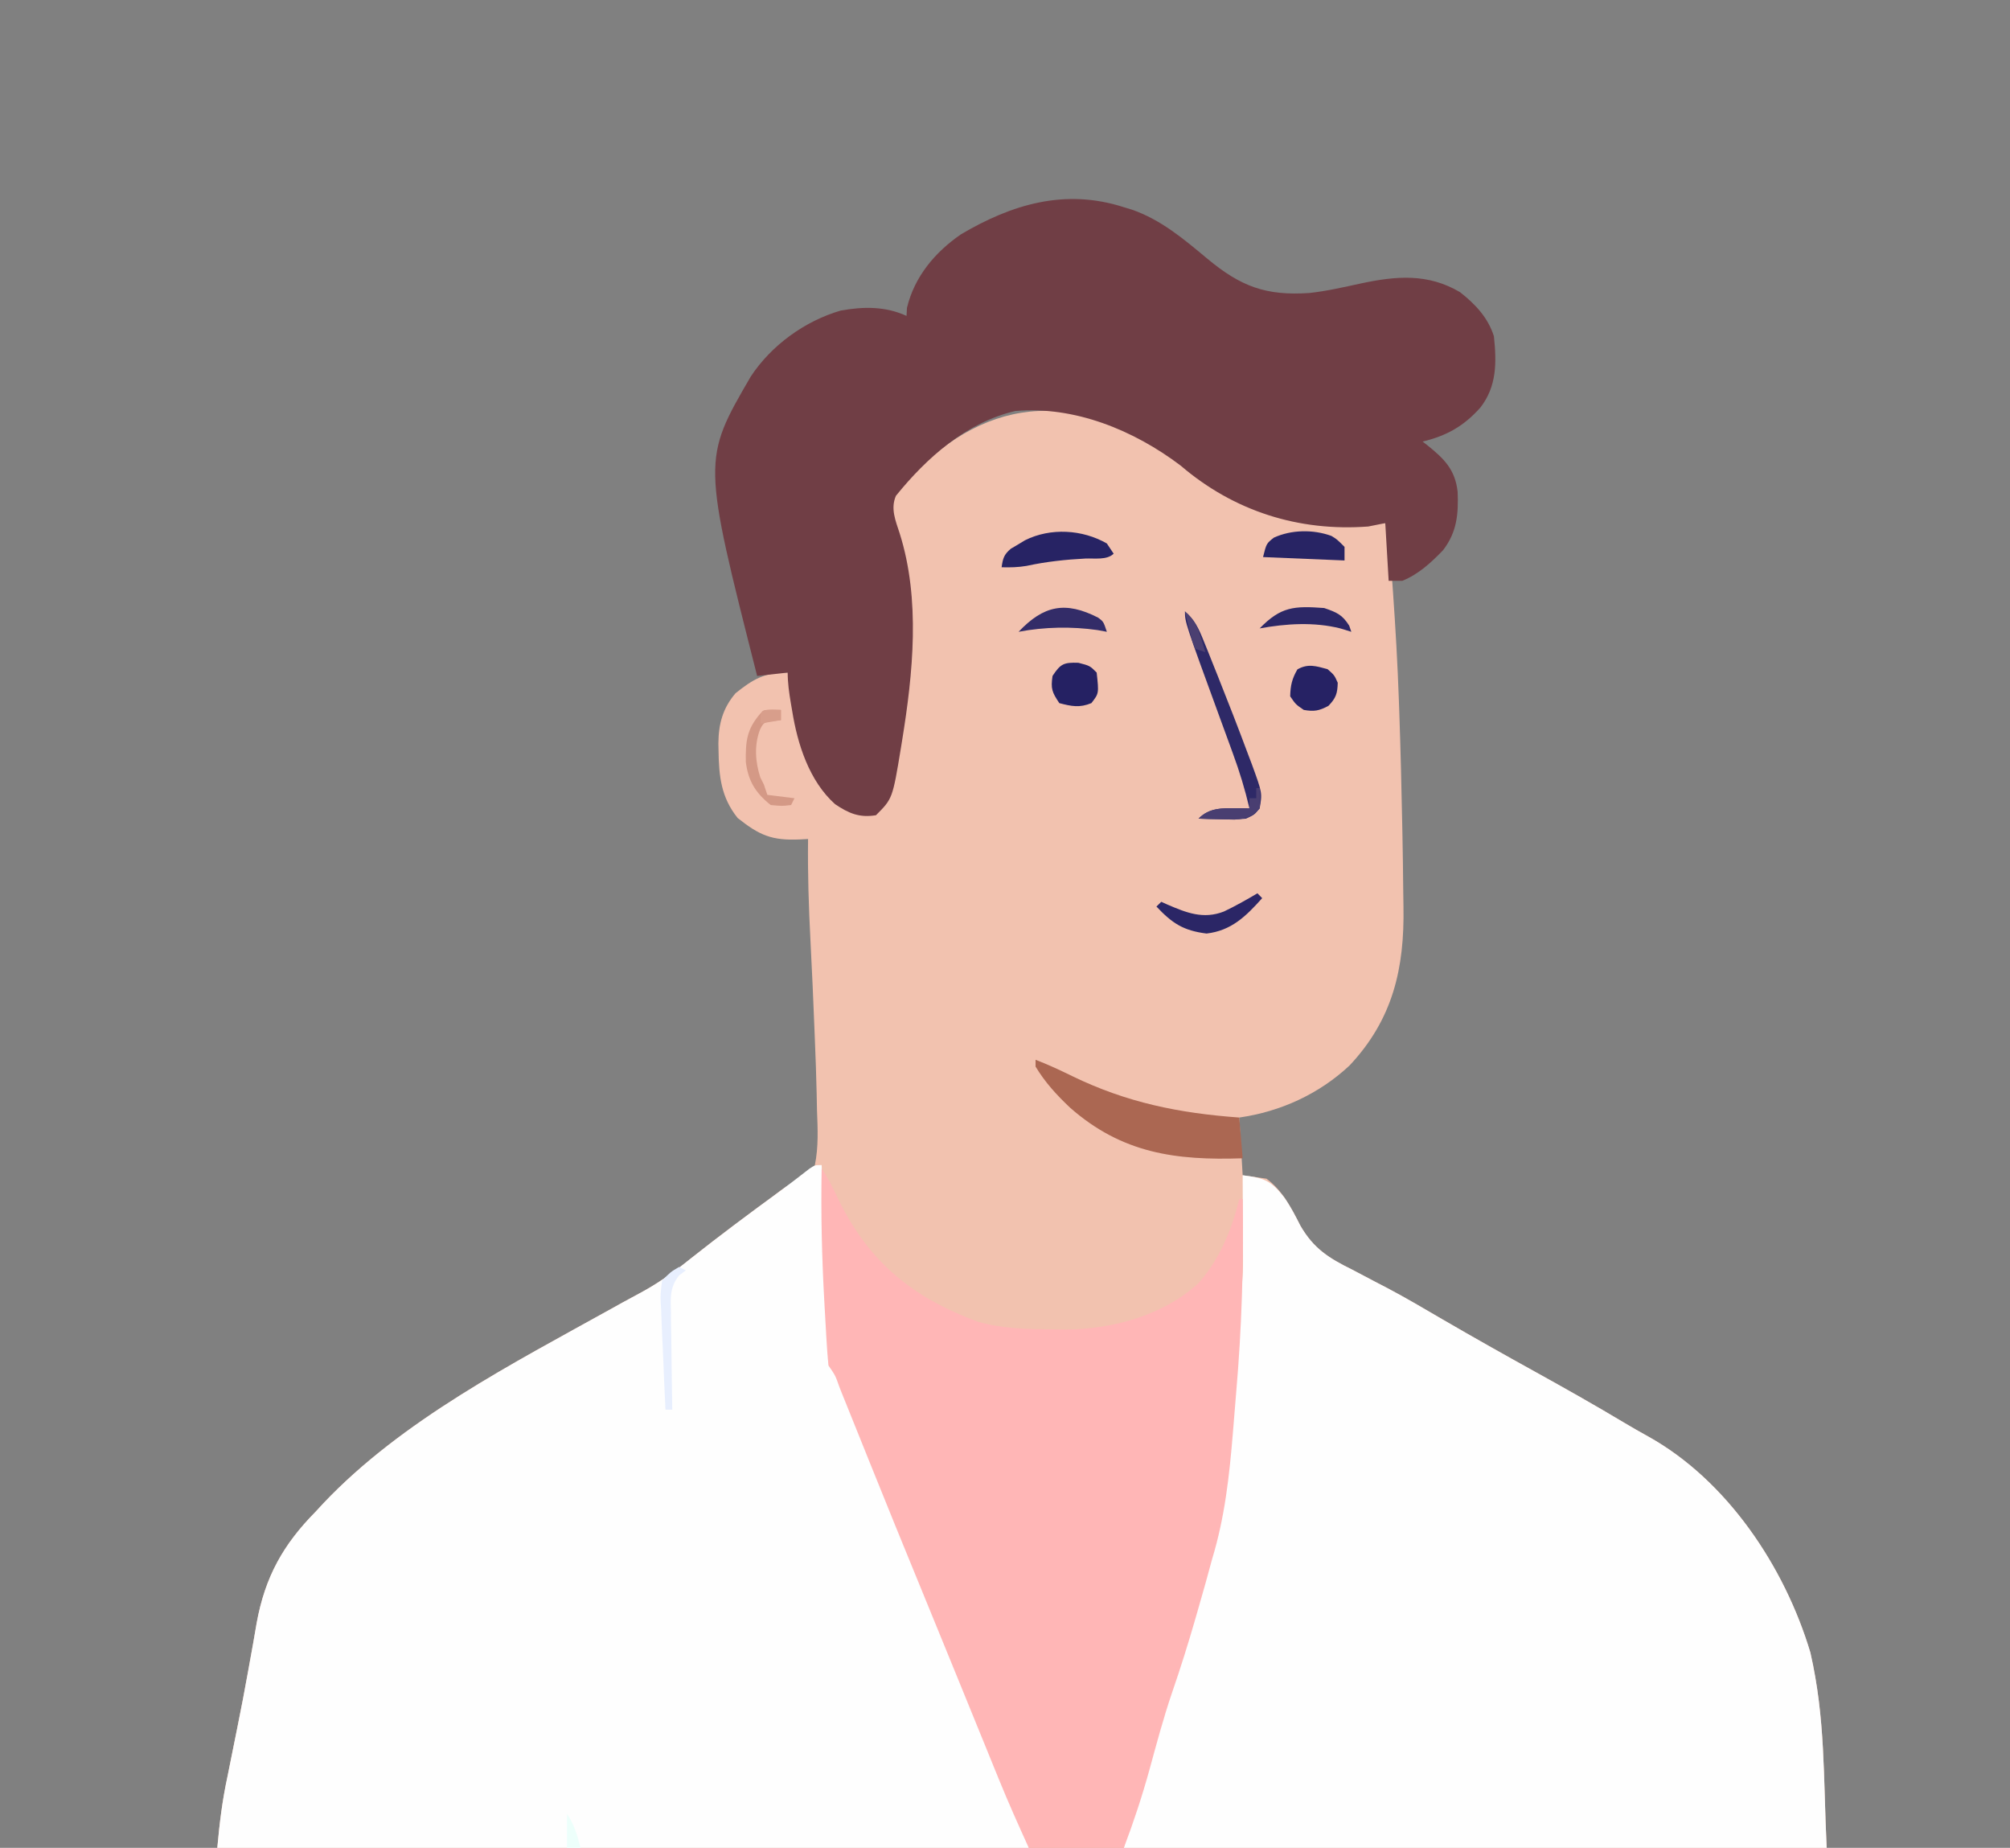
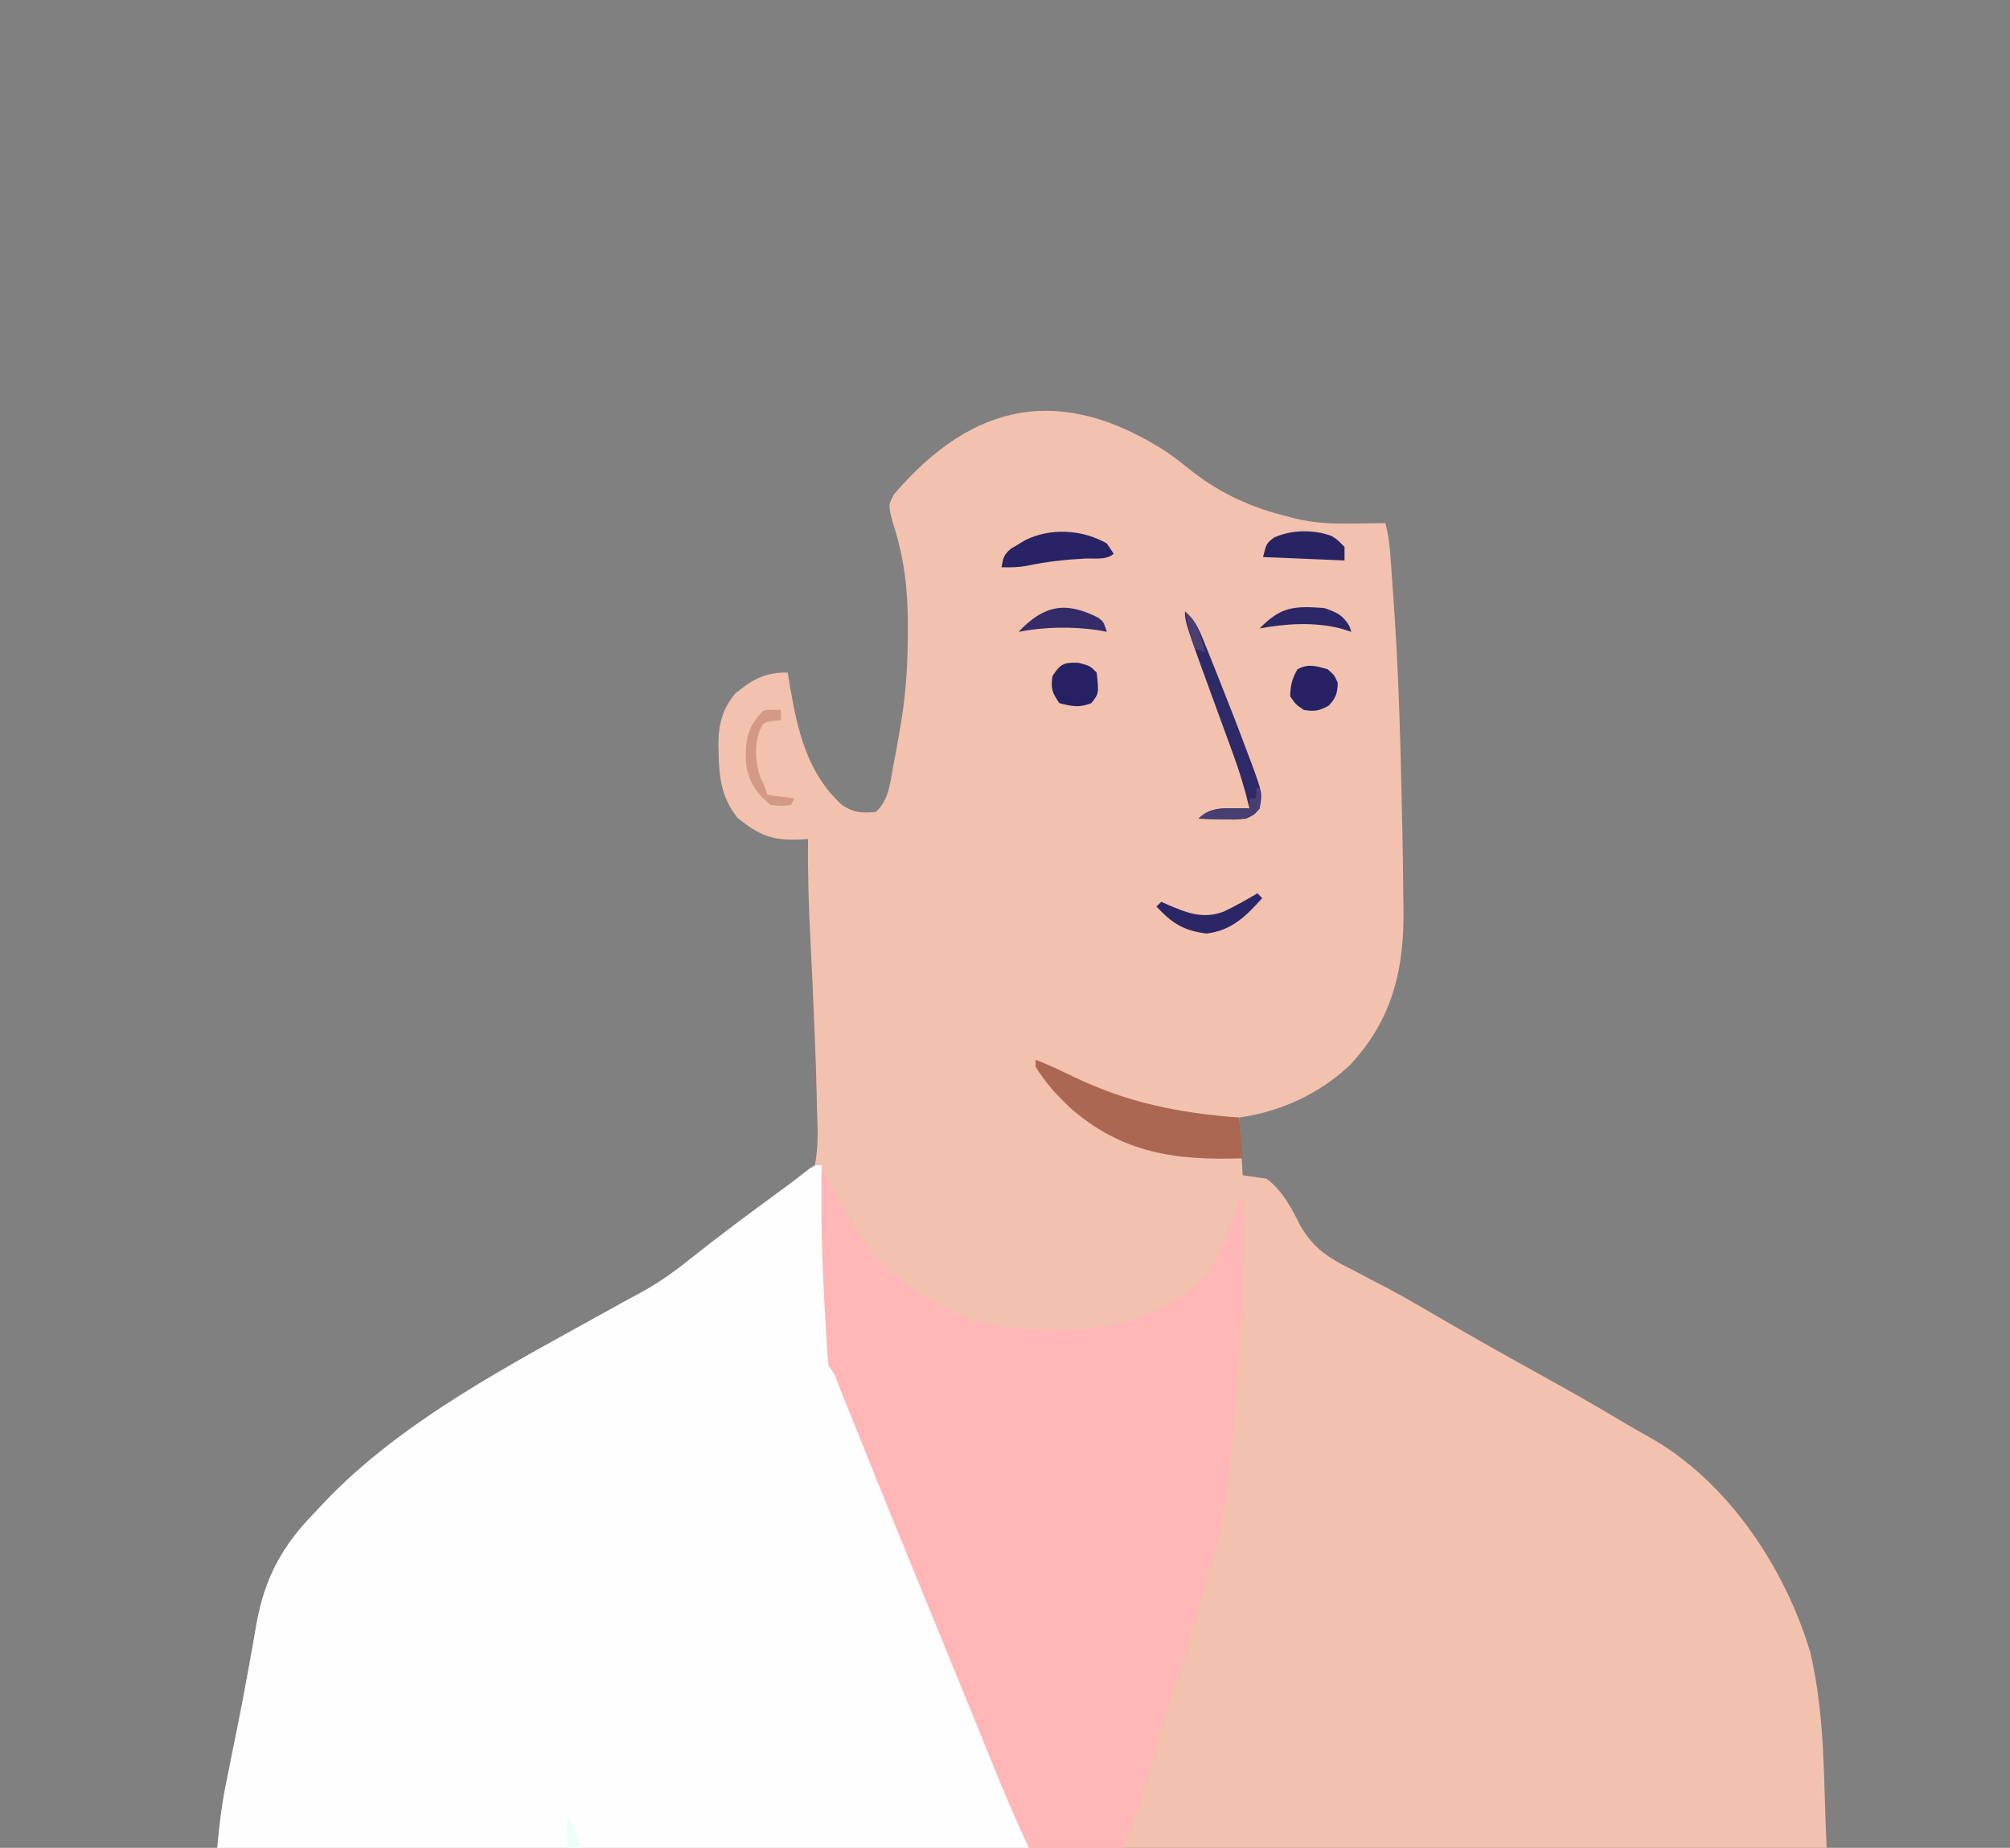
<svg xmlns="http://www.w3.org/2000/svg" width="272" height="250" viewBox="0 0 272 250" fill="none">
  <rect x="0" y="0" width="272" height="250" fill="#808080" stroke="none" />
  <g clip-path="url(#clip0_232_260)">
    <path d="M157.977 61.206C159.145 62.036 160.264 62.923 161.385 63.816C165.286 66.847 169.363 68.661 174.135 69.853C174.442 69.935 174.75 70.018 175.066 70.103C177.78 70.783 180.334 70.883 183.123 70.829C183.543 70.825 183.963 70.821 184.395 70.817C185.417 70.806 186.438 70.791 187.46 70.772C187.876 72.239 188.036 73.645 188.149 75.165C188.186 75.668 188.224 76.172 188.263 76.691C188.32 77.5 188.32 77.5 188.378 78.326C188.439 79.169 188.439 79.169 188.5 80.029C188.842 84.907 189.125 89.782 189.297 94.669C189.318 95.255 189.339 95.841 189.36 96.444C189.535 101.519 189.659 106.595 189.757 111.673C189.765 112.076 189.773 112.48 189.782 112.896C189.831 115.373 189.867 117.85 189.888 120.328C189.896 121.113 189.907 121.899 189.922 122.685C190.069 131.007 188.491 137.9 182.641 144.138C178.502 148.02 173.275 150.399 167.703 151.195C167.854 153.773 168.006 156.351 168.162 159.007C169.224 159.159 170.285 159.311 171.378 159.467C173.557 161.045 174.785 163.489 175.978 165.84C177.78 168.949 179.844 170.229 183.009 171.789C184.042 172.332 185.075 172.877 186.108 173.422C186.637 173.696 187.166 173.971 187.711 174.253C190.255 175.598 192.73 177.056 195.213 178.51C199.351 180.913 203.516 183.261 207.704 185.575C211.775 187.825 215.817 190.108 219.808 192.496C220.862 193.126 221.92 193.729 222.996 194.323C233.698 200.256 241.517 211.979 244.989 223.597C247.031 232.537 246.729 240.338 247.189 250C175.321 250 103.452 250 29.405 250C29.709 246.659 30.081 243.59 30.784 240.349C30.95 239.529 31.115 238.709 31.279 237.888C31.557 236.503 31.836 235.119 32.117 233.735C32.63 231.189 33.126 228.643 33.579 226.086C33.803 224.821 34.034 223.557 34.264 222.293C34.426 221.39 34.579 220.486 34.732 219.582C35.874 213.346 38.301 208.984 42.73 204.504C43.064 204.142 43.398 203.78 43.742 203.407C54.433 192.113 69.426 184.461 82.866 176.989C83.308 176.743 83.749 176.497 84.205 176.244C84.993 175.808 85.785 175.379 86.582 174.957C89.075 173.624 91.244 172.067 93.443 170.295C97.108 167.391 100.843 164.597 104.617 161.836C105.107 161.464 105.107 161.464 105.607 161.084C106.595 160.386 106.595 160.386 107.656 159.848C108.816 159.202 109.49 158.71 110.27 157.629C110.774 155.155 110.656 152.724 110.558 150.218C110.542 149.472 110.527 148.725 110.514 147.978C110.463 145.526 110.37 143.076 110.27 140.625C110.244 139.97 110.244 139.97 110.218 139.301C110.058 135.313 109.889 131.325 109.679 127.339C109.438 122.722 109.288 118.134 109.351 113.511C108.997 113.53 108.642 113.549 108.276 113.568C104.467 113.743 102.792 113.034 99.818 110.667C97.58 107.87 97.281 105.027 97.233 101.505C97.227 101.198 97.22 100.89 97.214 100.574C97.239 97.939 97.805 95.813 99.541 93.784C101.879 91.906 103.534 90.942 106.595 90.993C106.69 91.581 106.785 92.17 106.884 92.777C107.944 98.886 109.203 104.557 113.946 108.915C115.456 109.939 116.735 110.065 118.541 109.834C120.292 108.215 120.458 105.927 120.867 103.688C120.94 103.312 121.014 102.935 121.09 102.548C121.328 101.303 121.546 100.055 121.757 98.805C121.841 98.313 121.924 97.821 122.011 97.314C122.643 93.299 122.852 89.367 122.848 85.305C122.849 84.995 122.849 84.685 122.85 84.365C122.846 79.546 122.325 75.352 120.838 70.772C120.191 68.37 120.191 68.37 120.976 66.885C131.798 54.212 143.751 52.01 157.977 61.206Z" fill="#F2C2AF" />
    <path d="M111.189 157.629C111.201 157.957 111.214 158.286 111.226 158.624C111.343 161.741 111.471 164.857 111.609 167.973C111.68 169.574 111.747 171.175 111.805 172.777C111.873 174.625 111.957 176.471 112.042 178.318C112.06 178.885 112.078 179.452 112.097 180.036C112.287 183.799 113.16 186.47 114.865 189.798C115.227 190.638 115.579 191.482 115.922 192.329C116.186 192.977 116.186 192.977 116.455 193.638C116.73 194.317 116.73 194.317 117.01 195.009C117.208 195.498 117.407 195.987 117.612 196.491C118.257 198.08 118.902 199.669 119.546 201.258C120.226 202.934 120.907 204.61 121.588 206.285C122.048 207.418 122.508 208.55 122.968 209.683C124.923 214.494 126.887 219.301 128.855 224.106C131.357 230.217 133.858 236.329 136.348 242.445C136.611 243.09 136.875 243.736 137.138 244.381C137.493 245.25 137.847 246.12 138.2 246.99C138.398 247.475 138.596 247.96 138.799 248.459C139.216 249.541 139.216 249.541 139.216 250C102.979 250 66.741 250 29.405 250C29.709 246.659 30.081 243.59 30.784 240.349C30.95 239.529 31.115 238.709 31.279 237.888C31.557 236.504 31.836 235.119 32.117 233.735C32.63 231.19 33.126 228.643 33.579 226.087C33.803 224.821 34.034 223.557 34.264 222.293C34.426 221.39 34.579 220.486 34.732 219.582C35.874 213.346 38.301 208.985 42.73 204.504C43.064 204.142 43.398 203.78 43.742 203.407C54.433 192.113 69.426 184.462 82.866 176.99C83.308 176.744 83.749 176.498 84.205 176.244C84.993 175.809 85.785 175.379 86.582 174.957C89.075 173.625 91.244 172.067 93.443 170.295C97.429 167.137 101.5 164.108 105.61 161.113C106.93 160.139 108.226 159.136 109.52 158.127C110.27 157.629 110.27 157.629 111.189 157.629Z" fill="#FEFEFE" />
-     <path d="M168.162 159.008C171.039 159.358 171.982 159.719 173.748 161.952C174.635 163.201 175.285 164.475 175.978 165.84C177.779 168.949 179.844 170.229 183.008 171.789C184.042 172.333 185.075 172.877 186.108 173.423C186.901 173.834 186.901 173.834 187.71 174.254C190.254 175.598 192.73 177.056 195.213 178.51C199.351 180.914 203.516 183.261 207.704 185.576C211.775 187.826 215.817 190.109 219.808 192.496C220.862 193.126 221.92 193.729 222.996 194.324C233.698 200.257 241.517 211.98 244.989 223.597C247.031 232.538 246.729 240.339 247.189 250C215.803 250 184.418 250 152.081 250C152.973 246.433 153.893 242.934 154.981 239.431C155.267 238.502 155.552 237.573 155.837 236.645C155.979 236.185 156.12 235.726 156.266 235.253C156.871 233.278 157.463 231.3 158.054 229.32C158.912 226.45 159.778 223.583 160.653 220.717C161.064 219.369 161.472 218.021 161.88 216.672C162.438 214.832 163.014 213.001 163.616 211.176C164.472 208.356 165.116 205.624 165.409 202.682C165.446 202.332 165.483 201.982 165.521 201.621C166.029 196.654 166.414 191.674 166.812 186.696C166.97 184.736 167.128 182.776 167.288 180.815C167.323 180.373 167.358 179.931 167.394 179.475C167.529 177.815 167.672 176.187 167.956 174.544C168.208 172.97 168.214 171.462 168.207 169.868C168.206 169.4 168.206 169.4 168.205 168.922C168.202 167.934 168.197 166.946 168.191 165.959C168.189 165.285 168.186 164.611 168.185 163.937C168.18 162.294 168.172 160.651 168.162 159.008Z" fill="#FEFEFE" />
-     <path d="M152.081 28.033C152.436 28.141 152.792 28.248 153.158 28.358C157.13 29.735 160.22 32.367 163.415 35.029C167.896 38.747 171.309 40.046 177.204 39.639C179.556 39.382 181.857 38.846 184.167 38.347C188.928 37.334 193.221 36.957 197.567 39.522C199.632 41.132 201.368 42.974 202.162 45.497C202.531 49.02 202.572 52.266 200.324 55.147C198.071 57.666 195.782 58.948 192.513 59.743C192.73 59.91 192.946 60.077 193.168 60.249C195.424 62.071 196.911 63.513 197.252 66.529C197.373 69.558 197.16 72.007 195.27 74.449C193.645 76.131 191.949 77.702 189.757 78.585C189.15 78.585 188.544 78.585 187.919 78.585C187.767 76.007 187.616 73.429 187.459 70.772C186.322 71 186.322 71 185.162 71.232C175.735 71.94 166.965 69.155 159.777 62.998C153.427 58.189 145.391 54.903 137.378 55.607C130.761 57.164 125.416 61.912 121.234 67.087C120.493 68.822 121.185 70.427 121.744 72.149C124.577 81.098 123.557 91.075 122.073 100.213C122.024 100.517 121.975 100.822 121.924 101.135C120.786 108.048 120.786 108.048 118.54 110.294C116.295 110.669 114.831 110.029 113.007 108.801C109.503 105.666 107.917 100.668 107.198 96.163C107.138 95.817 107.078 95.47 107.017 95.113C106.784 93.724 106.594 92.403 106.594 90.993C105.23 91.145 103.865 91.296 102.459 91.453C95.035 62.219 95.035 62.219 101.598 50.938C104.383 46.718 108.891 43.441 113.765 42.018C116.846 41.465 119.806 41.425 122.676 42.739C122.695 42.379 122.713 42.019 122.733 41.648C123.752 37.427 126.505 34.146 130.027 31.71C136.913 27.641 144.126 25.465 152.081 28.033Z" fill="#703E45" />
    <path d="M111.189 158.088C112.027 159.345 112.664 160.607 113.309 161.969C117.471 170.677 123.382 175.505 132.312 178.815C135.728 179.799 139.156 179.824 142.691 179.859C143.169 179.866 143.647 179.872 144.14 179.879C150.508 179.839 157.384 178.011 162.189 173.598C165.066 170.35 166.673 166.389 167.703 162.224C167.854 162.224 168.006 162.224 168.162 162.224C168.301 171.012 168.046 179.665 167.282 188.428C167.127 190.221 166.984 192.015 166.843 193.81C166.359 199.696 165.747 205.278 164.027 210.937C163.73 212.018 163.435 213.098 163.14 214.179C162.844 215.224 162.546 216.269 162.247 217.314C162.087 217.872 161.927 218.43 161.763 219.005C160.795 222.36 159.757 225.678 158.615 228.978C157.442 232.417 156.51 235.921 155.55 239.425C154.554 243.026 153.406 246.507 152.081 250C147.836 250 143.59 250 139.216 250C137.818 246.922 136.445 243.866 135.176 240.738C135.018 240.352 134.861 239.966 134.698 239.568C134.184 238.306 133.67 237.044 133.157 235.782C132.791 234.884 132.425 233.986 132.059 233.089C131.299 231.226 130.54 229.363 129.781 227.5C128.704 224.858 127.623 222.217 126.542 219.577C120.909 205.828 120.909 205.828 118.139 198.958C117.957 198.507 117.775 198.056 117.587 197.591C116.711 195.42 115.837 193.249 114.964 191.076C114.653 190.304 114.342 189.531 114.03 188.758C113.888 188.402 113.746 188.047 113.599 187.681C113.046 186.095 113.046 186.095 112.108 184.742C112.002 183.681 111.926 182.616 111.862 181.551C111.842 181.222 111.823 180.894 111.802 180.556C111.739 179.481 111.679 178.407 111.62 177.332C111.599 176.969 111.579 176.607 111.557 176.233C111.216 170.18 111.077 164.151 111.189 158.088Z" fill="#FFB6B6" />
    <path d="M140.135 143.383C141.843 144.03 143.469 144.796 145.108 145.597C152.476 149.176 159.556 150.606 167.703 151.195C167.93 153.925 167.93 153.925 168.162 156.71C159.112 157.018 151.836 156.056 144.787 149.845C142.968 148.12 141.432 146.449 140.135 144.302C140.135 143.999 140.135 143.695 140.135 143.383Z" fill="#AB6752" />
    <path d="M160.351 82.721C161.665 83.851 162.196 84.997 162.841 86.593C163.148 87.349 163.148 87.349 163.462 88.12C163.677 88.661 163.892 89.201 164.113 89.758C164.335 90.31 164.557 90.863 164.785 91.432C166.206 94.996 167.599 98.57 168.937 102.166C169.093 102.576 169.249 102.987 169.409 103.409C170.827 107.299 170.827 107.299 170.459 109.375C169.749 110.231 169.749 110.231 168.622 110.754C167.035 110.888 167.035 110.888 165.291 110.84C164.71 110.828 164.13 110.815 163.532 110.802C163.089 110.786 162.646 110.77 162.189 110.754C163.687 109.255 165.355 109.35 167.387 109.346C168.225 109.361 168.225 109.361 169.081 109.375C168.48 106.816 167.74 104.379 166.83 101.914C166.703 101.566 166.577 101.217 166.446 100.857C166.043 99.751 165.638 98.646 165.233 97.541C160.351 84.19 160.351 84.19 160.351 82.721Z" fill="#2E2967" />
    <path d="M149.784 73.53C150.239 74.212 150.239 74.212 150.703 74.909C149.804 75.808 148.09 75.514 146.855 75.569C144.152 75.709 141.561 75.99 138.909 76.562C137.767 76.759 136.697 76.778 135.541 76.747C135.711 75.554 135.851 75.035 136.784 74.243C137.104 74.055 137.423 73.867 137.752 73.673C138.067 73.482 138.383 73.291 138.708 73.094C142.169 71.366 146.48 71.632 149.784 73.53Z" fill="#272364" />
    <path d="M180.16 72.501C180.912 72.955 180.912 72.955 181.946 73.989C181.946 74.596 181.946 75.202 181.946 75.827C178.307 75.676 174.668 75.524 170.919 75.368C171.378 73.53 171.378 73.53 172.385 72.738C174.764 71.656 177.691 71.611 180.16 72.501Z" fill="#282464" />
    <path d="M179.649 90.533C180.567 91.337 180.567 91.337 181.027 92.371C180.991 93.835 180.783 94.446 179.763 95.502C178.5 96.169 177.841 96.294 176.432 96.048C175.341 95.301 175.341 95.301 174.594 94.21C174.624 92.751 174.839 91.822 175.571 90.562C177.014 89.744 178.099 90.118 179.649 90.533Z" fill="#262264" />
    <path d="M145.936 89.671C147.486 90.073 147.486 90.073 148.405 90.993C148.713 93.815 148.713 93.815 147.687 95.129C146.084 95.786 145.006 95.558 143.351 95.129C142.356 93.636 142.179 93.184 142.432 91.452C143.512 89.81 143.946 89.603 145.936 89.671Z" fill="#252163" />
    <path d="M156.493 122.65C156.71 122.438 156.927 122.226 157.15 122.008C157.416 122.128 157.682 122.249 157.956 122.373C160.555 123.488 162.828 124.409 165.619 123.323C167.183 122.583 168.672 121.737 170.161 120.857C170.373 121.074 170.585 121.29 170.803 121.514C168.611 123.96 166.65 125.906 163.276 126.302C160.137 125.909 158.632 124.923 156.493 122.65Z" fill="#2B2666" />
    <path d="M148.605 83.563C149.324 84.1 149.324 84.1 149.784 85.478C149.173 85.365 149.173 85.365 148.549 85.249C145.003 84.742 141.352 84.812 137.838 85.478C141.24 81.887 144.179 81.302 148.605 83.563Z" fill="#332C68" />
    <path d="M179.189 82.261C180.873 82.842 181.635 83.146 182.578 84.645C182.672 84.92 182.767 85.195 182.865 85.478C182.372 85.327 181.879 85.175 181.372 85.019C177.813 84.127 174.044 84.367 170.459 85.019C173.341 82.061 175.116 81.964 179.189 82.261Z" fill="#2C2766" />
    <path d="M104.556 96.019C105.11 96.034 105.11 96.034 105.676 96.048C105.676 96.503 105.676 96.958 105.676 97.427C105.315 97.465 104.955 97.503 104.584 97.542C103.337 97.755 103.337 97.755 102.851 98.7C102.049 100.8 102.201 103.069 102.89 105.182C103.051 105.504 103.212 105.827 103.378 106.159C103.53 106.614 103.682 107.068 103.838 107.537C105.051 107.689 106.264 107.841 107.513 107.997C107.362 108.3 107.21 108.603 107.054 108.916C105.819 109.06 105.819 109.06 104.297 108.916C102.251 107.288 101.251 105.681 100.927 103.087C100.887 100.264 101.047 98.663 102.919 96.508C103.378 96.048 103.378 96.048 104.556 96.019Z" fill="#D49986" />
-     <path d="M91.892 171.415C92.195 171.567 92.498 171.718 92.811 171.875C92.511 172.097 92.212 172.32 91.903 172.55C90.607 174.17 90.742 175.629 90.793 177.612C90.796 177.987 90.799 178.362 90.801 178.748C90.812 179.942 90.835 181.136 90.858 182.33C90.867 183.14 90.876 183.951 90.883 184.762C90.903 186.747 90.935 188.732 90.973 190.717C90.67 190.717 90.367 190.717 90.054 190.717C89.931 188.264 89.825 185.811 89.732 183.356C89.698 182.522 89.66 181.687 89.618 180.853C89.558 179.653 89.513 178.454 89.471 177.253C89.449 176.88 89.427 176.508 89.404 176.124C89.376 175.065 89.376 175.065 89.595 173.253C90.751 172.084 90.751 172.084 91.892 171.415Z" fill="#E8EFFE" />
    <path d="M170 106.617C170.152 106.617 170.303 106.617 170.459 106.617C170.574 107.91 170.574 107.91 170.459 109.375C169.34 110.584 168.692 110.747 167.035 110.888C166.459 110.872 165.884 110.856 165.291 110.839C164.71 110.827 164.13 110.815 163.532 110.802C163.089 110.786 162.646 110.77 162.189 110.753C163.687 109.255 165.355 109.349 167.387 109.346C168.226 109.36 168.226 109.36 169.081 109.375C169.081 108.92 169.081 108.465 169.081 107.996C169.384 107.996 169.688 107.996 170 107.996C170 107.541 170 107.086 170 106.617Z" fill="#493E71" />
    <path d="M160.351 82.721C161.582 83.786 162.034 84.705 162.505 86.254C162.621 86.625 162.736 86.996 162.855 87.379C162.939 87.662 163.022 87.944 163.108 88.235C162.653 88.084 162.198 87.932 161.73 87.776C161.294 86.625 161.294 86.625 160.954 85.22C160.839 84.754 160.723 84.29 160.604 83.81C160.521 83.451 160.437 83.091 160.351 82.721Z" fill="#4B3F71" />
    <path d="M76.73 245.404C77.736 246.914 78.107 248.257 78.568 250C77.961 250 77.355 250 76.73 250C76.73 248.483 76.73 246.967 76.73 245.404Z" fill="#EDFFFB" />
-     <path d="M104.556 96.019C105.11 96.034 105.11 96.034 105.676 96.048C105.676 96.503 105.676 96.958 105.676 97.427C104.766 97.579 103.856 97.73 102.919 97.886C102.919 96.059 102.919 96.059 104.556 96.019Z" fill="#D89E8B" />
  </g>
  <defs>
    <clipPath id="clip0_232_260">
      <rect width="272" height="250" fill="white" />
    </clipPath>
  </defs>
</svg>